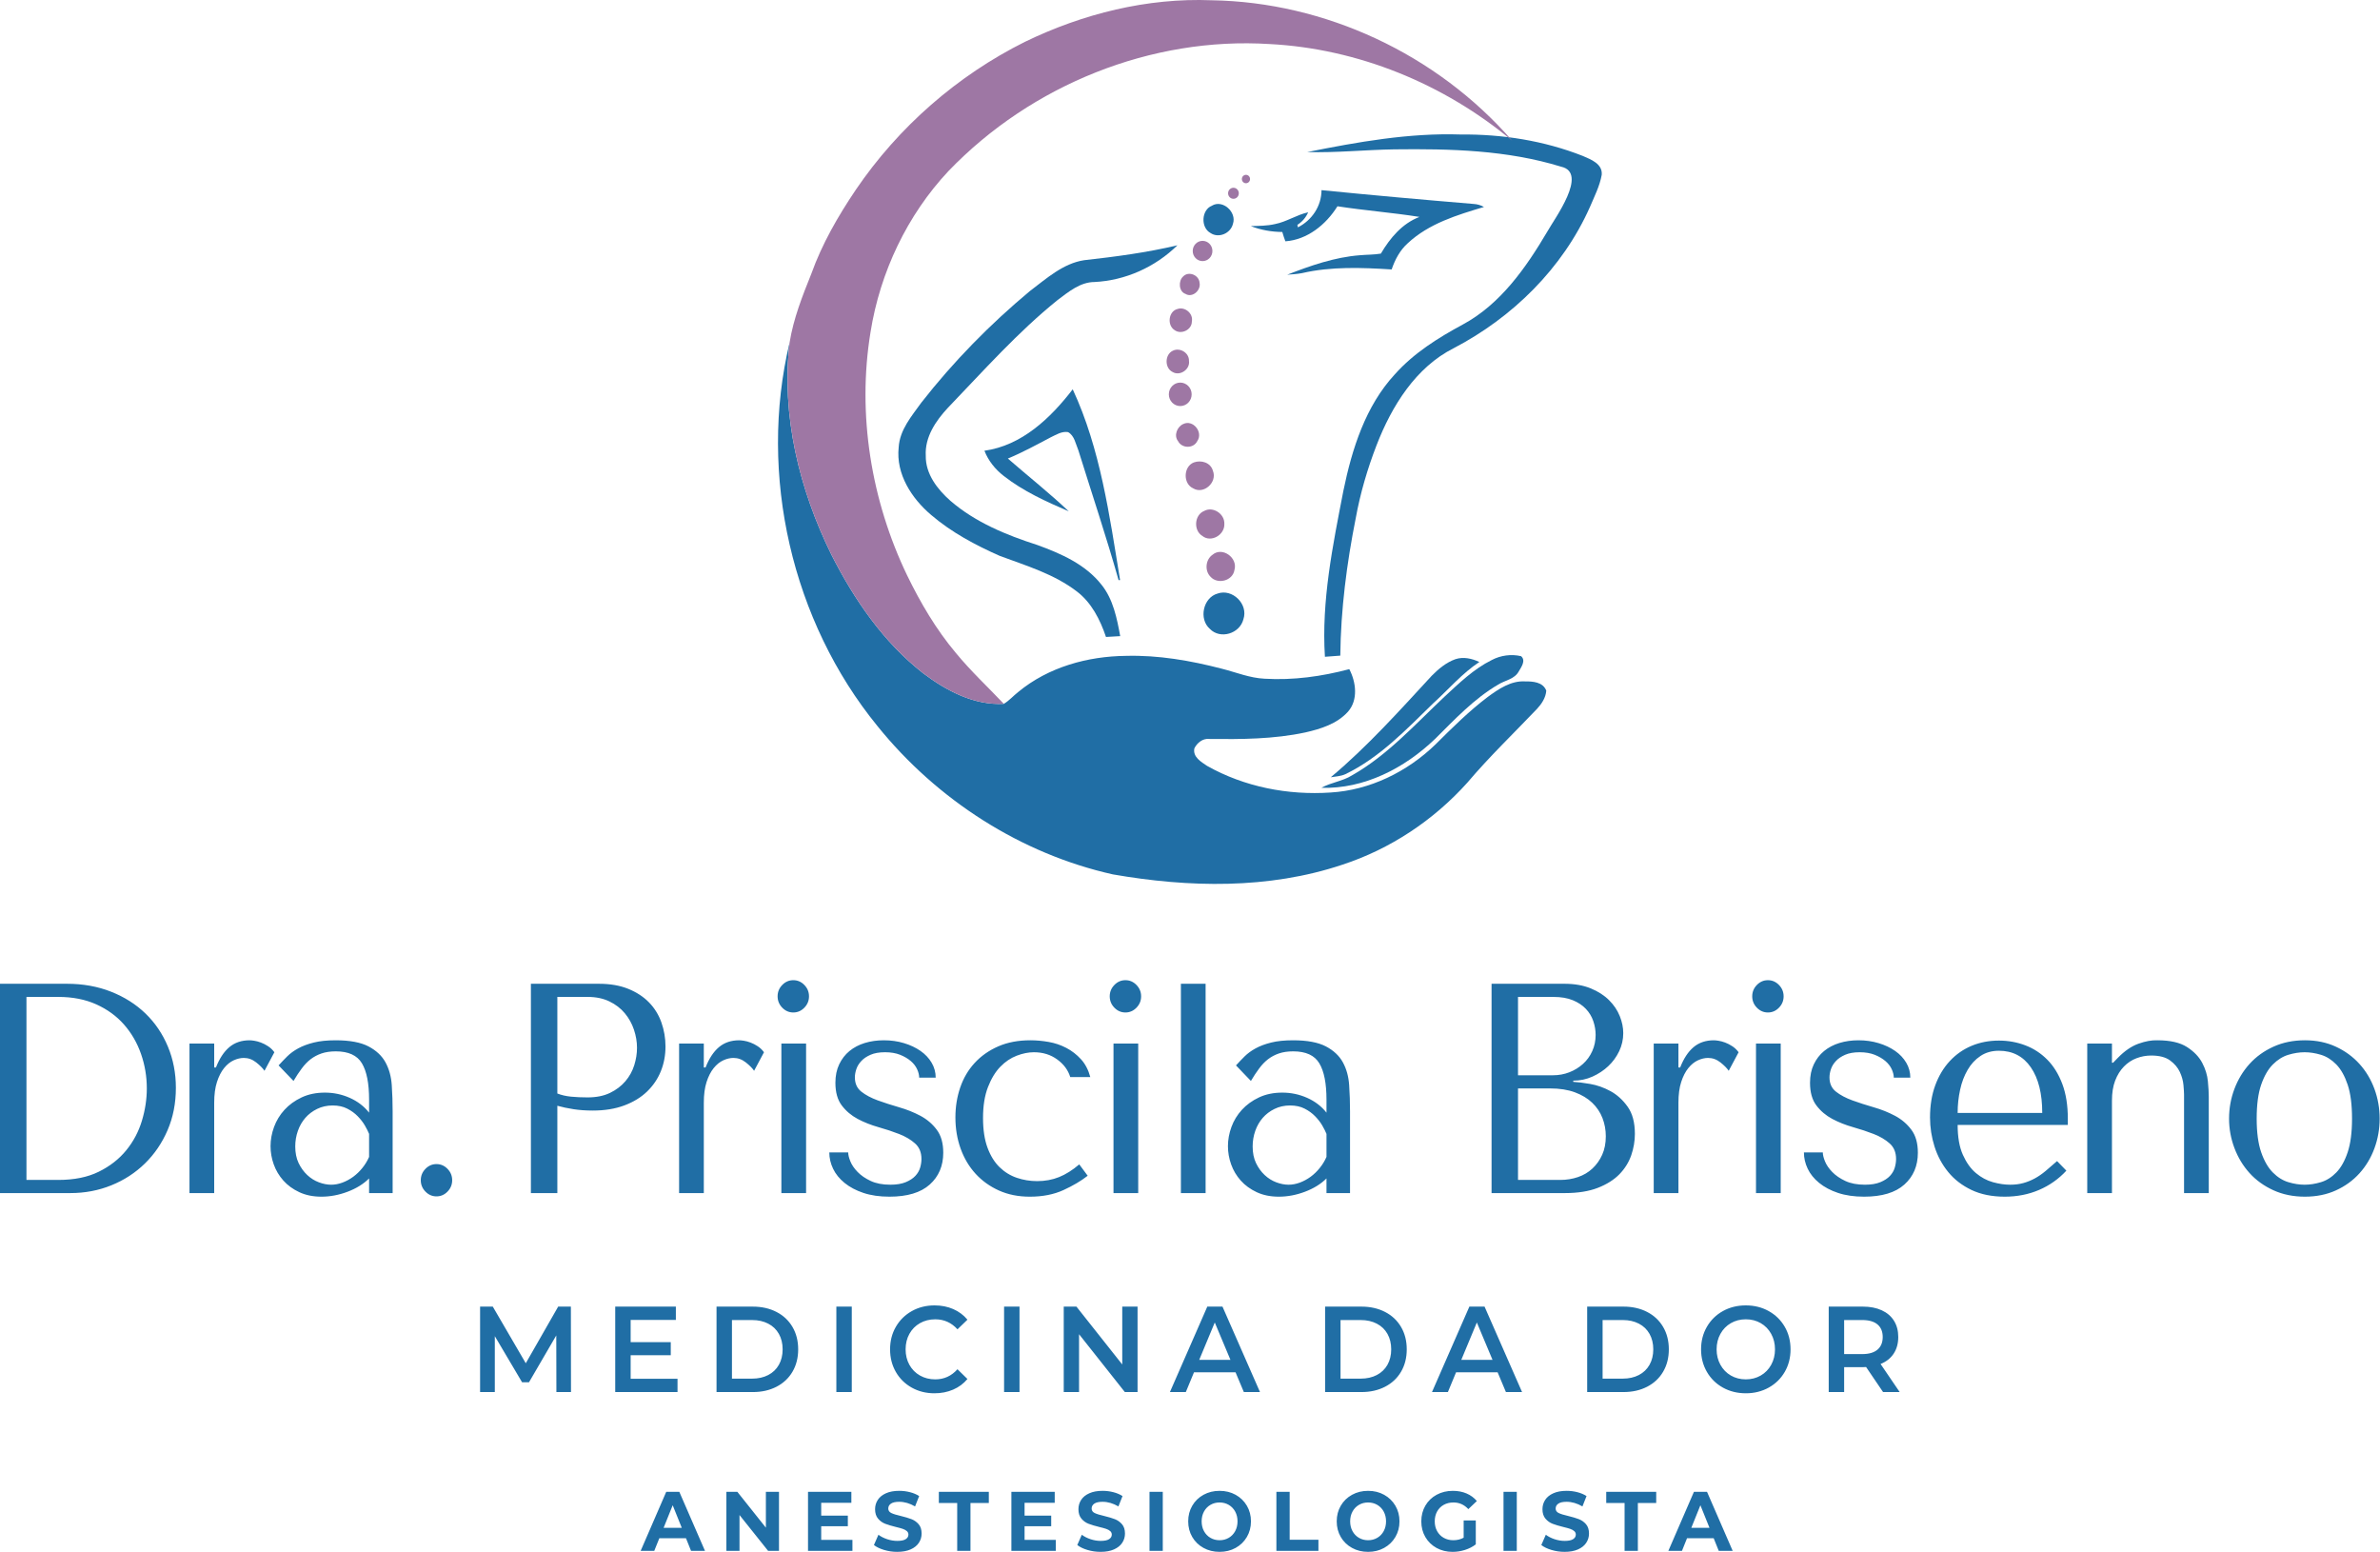
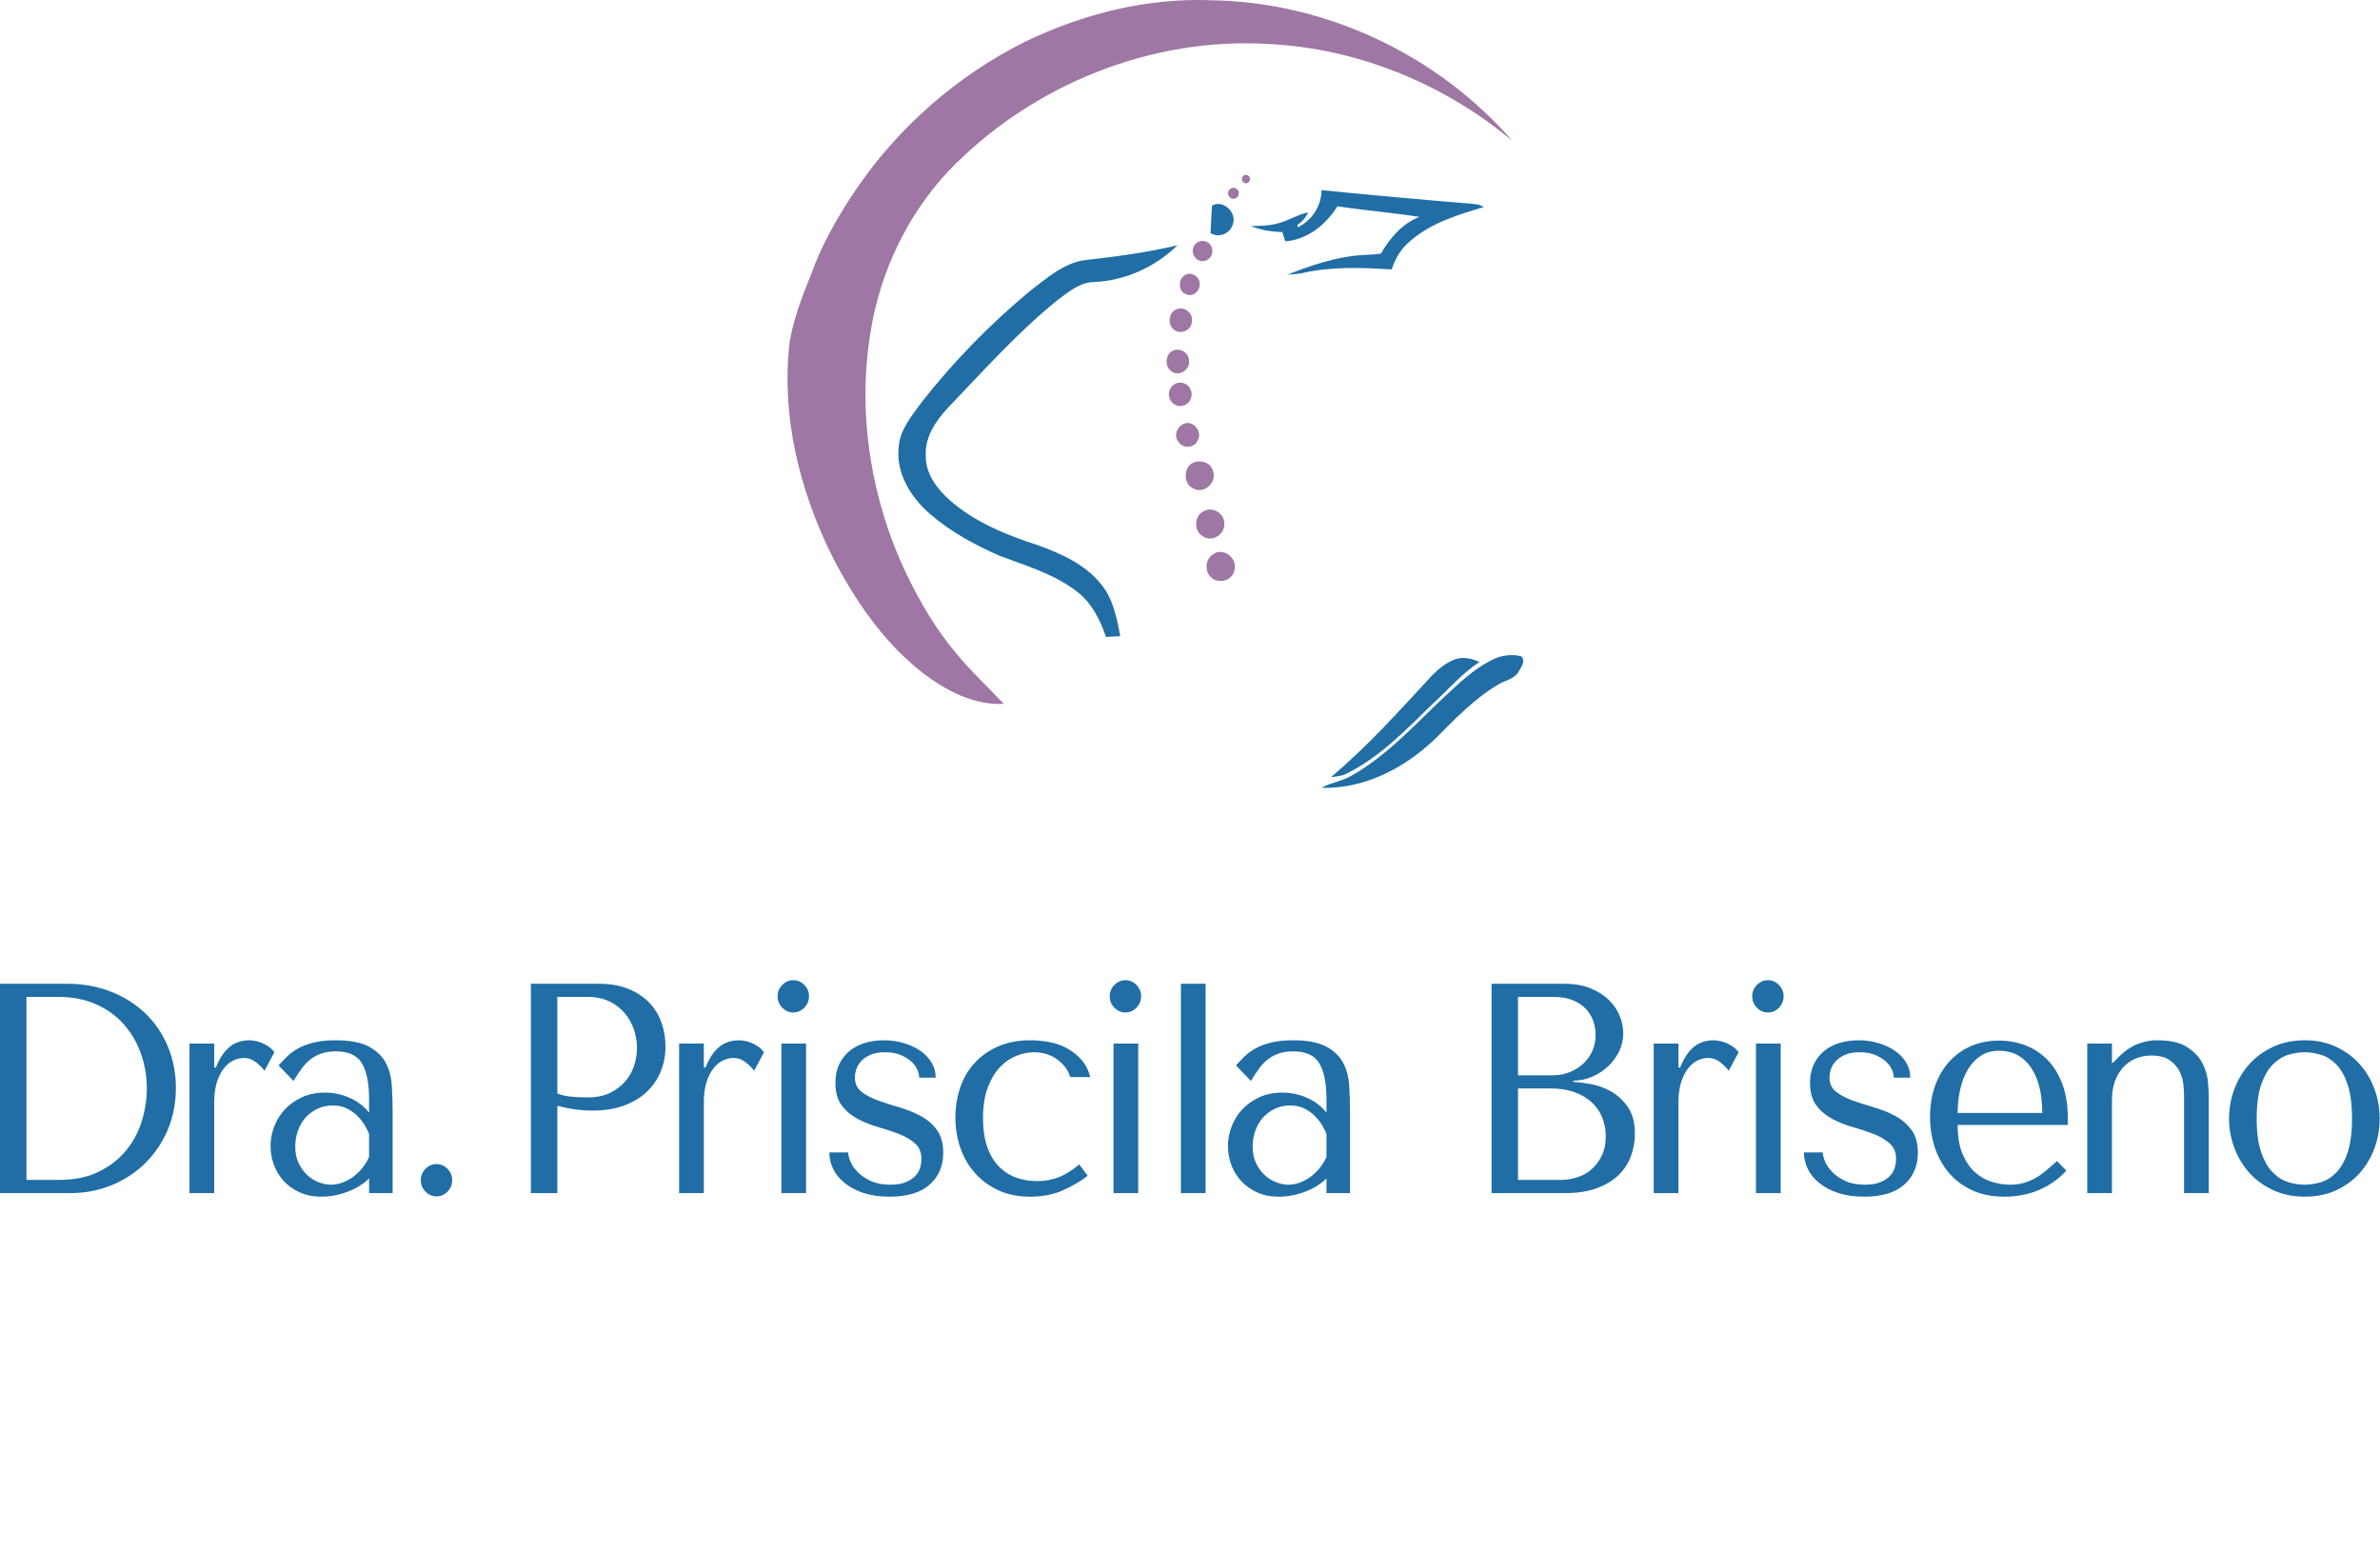
<svg xmlns="http://www.w3.org/2000/svg" width="100%" height="100%" viewBox="0 0 2788 1818" xml:space="preserve" style="fill-rule:evenodd;clip-rule:evenodd;stroke-linejoin:round;stroke-miterlimit:2;">
  <g>
-     <path d="M1027.8,850.304c-99.889,-122.392 -139.876,-293.944 -102.819,-449.329c-10.095,85.715 11.424,172.644 49.042,248.892c26.725,52.692 61.119,102.7 107.583,138.832c27.198,20.513 59.668,37.591 94.297,35.672c6.274,-3.684 11.128,-9.404 16.837,-13.848c35.372,-29.284 81.452,-41.885 126.261,-42.342c37.947,-1.034 75.62,5.54 112.293,15.04c16.601,4.196 32.794,10.924 50.075,11.719c33.388,2.007 66.95,-2.621 99.243,-11.202c7.957,15.217 10.592,36.16 -1.603,49.887c-12.874,14.247 -31.875,20.118 -49.78,24.197c-37.116,7.976 -75.206,8.098 -112.972,7.674c-7.278,-0.823 -14,4.625 -17.138,11.017c-2.1,10.072 7.991,15.856 14.89,20.514c43.83,24.715 94.975,34.548 144.67,31.2c45.845,-2.739 89.528,-24.046 122.795,-56.221c19.595,-19.48 39.304,-39.049 61.295,-55.699c12.844,-9.409 27.258,-19.209 43.745,-18.233c9.029,-0.064 21.013,0.638 24.833,10.866c-0.623,8.307 -5.419,15.494 -10.863,21.337c-27.26,28.612 -55.822,55.976 -81.422,86.202c-39.719,44.346 -90.624,78.011 -146.534,96.274c-86.571,28.978 -179.978,26.818 -268.827,11.383c-107.464,-24.043 -205.789,-86.9 -275.901,-173.832" style="fill:#206ea5;fill-rule:nonzero;" />
-     <path d="M1531.4,178.095c59.207,-11.812 119.067,-22.575 179.642,-20.563c48.617,-0.476 97.582,7.186 143.065,25.098c9.375,4.086 23.379,9.194 22.198,22.127c-2.359,13.25 -8.6,25.353 -13.786,37.615c-32.133,72.32 -91.151,129.699 -159.582,165.428c-44.457,22.352 -72.649,67.788 -90.409,113.703c-10.678,27.619 -19.064,56.198 -24.371,85.412c-10.557,52.973 -17.511,106.838 -18.102,160.992c-6.023,0.479 -12.013,0.99 -18.008,1.34c-4.188,-65.647 9.221,-130.497 21.641,-194.483c10.057,-49.016 25.955,-99.238 60.232,-136.311c22.323,-25.032 50.824,-42.818 79.82,-58.464c43.871,-23.693 73.771,-66.286 98.888,-108.85c8.172,-14.738 48.426,-68.714 16.145,-75.897c-63.274,-19.511 -129.966,-21.104 -195.505,-20.308c-33.965,0.51 -67.9,4.153 -101.868,3.161" style="fill:#206ea5;fill-rule:nonzero;" />
    <path d="M1548.07,222.703c59.425,5.938 118.912,11.239 178.399,16.188c4.192,0.254 8.164,1.437 11.892,3.543c-31.513,9.387 -64.517,19.348 -89.355,42.532c-9.035,8.108 -14.869,19.092 -18.782,30.619c-35.024,-2.17 -70.697,-3.639 -105.159,4.344c-5.681,1.086 -11.457,1.374 -17.167,1.821c27.413,-10.667 55.605,-20.533 85.035,-22.8c8.198,-0.764 16.489,-0.509 24.653,-1.915c10.837,-18.358 25.057,-35.282 45.207,-42.978c-31.915,-5.078 -64.146,-7.503 -96.061,-12.453c-13.446,21.618 -35.455,39.242 -61.008,41.032c-1.365,-3.609 -2.546,-7.248 -3.602,-10.922c-12.634,-0.129 -25.117,-2.265 -36.916,-6.898c9.5,-0.288 19.096,-0.191 28.441,-2.391c13.565,-2.651 25.272,-10.825 38.777,-13.764c-2.73,6.227 -7.079,11.176 -12.638,14.72c0.155,0.734 0.467,2.171 0.621,2.905c16.27,-8.238 27.542,-24.619 27.663,-43.583" style="fill:#206ea5;fill-rule:nonzero;" />
-     <path d="M1419.76,240.869c12.479,-7.504 29.244,7.567 24.556,21.331c-2.732,11.272 -16.794,17.145 -26.266,10.729c-11.765,-6.385 -10.803,-27.11 1.71,-32.06" style="fill:#206ea5;fill-rule:nonzero;" />
+     <path d="M1419.76,240.869c12.479,-7.504 29.244,7.567 24.556,21.331c-2.732,11.272 -16.794,17.145 -26.266,10.729" style="fill:#206ea5;fill-rule:nonzero;" />
    <path d="M1269.95,304.764c36.666,-4.09 73.336,-8.91 109.319,-17.47c-26.143,25.674 -61.07,41.225 -97.179,43.012c-16.735,0.066 -30.365,11.496 -43.218,21.138c-46.756,37.677 -86.932,82.987 -128.595,126.315c-14.004,15.069 -27.044,34.132 -25.804,55.972c-0.401,21.489 13.786,39.498 28.845,52.814c29.339,25.32 65.602,40.136 101.774,51.758c27.756,10.091 56.597,22.67 75.506,46.905c13.442,16.923 17.79,38.924 21.64,59.867c-5.588,0.288 -11.147,0.638 -16.672,0.96c-6.832,-20.308 -17.078,-40.424 -34.244,-53.386c-26.797,-20.467 -59.304,-30.082 -90.256,-41.605c-28.471,-12.615 -56.412,-27.46 -80.351,-47.96c-22.601,-19.16 -41.446,-47.768 -37.969,-79.185c1.211,-20.596 15.273,-36.592 26.574,-52.397c37.6,-48.09 80.508,-91.801 127.14,-130.626c19.373,-14.624 38.934,-32.378 63.49,-36.112" style="fill:#206ea5;fill-rule:nonzero;" />
-     <path d="M1153.19,527.921c43.495,-6.005 77.308,-37.931 103.417,-71.968c32.507,69.924 43.033,147.737 55.483,223.441c-0.436,0 -1.303,0.066 -1.739,0.096c-14.439,-51.086 -31.328,-101.408 -47.099,-152.015c-3.168,-7.412 -4.597,-17.306 -12.107,-21.364c-7.389,-1.243 -14.129,3.193 -20.555,6.227c-16.454,8.685 -32.816,17.625 -49.953,24.745c23.751,20.661 48.462,40.202 71.375,61.849c-26.545,-11.494 -53.371,-23.53 -76.406,-41.638c-9.81,-7.629 -17.82,-17.591 -22.416,-29.373" style="fill:#206ea5;fill-rule:nonzero;" />
-     <path d="M1426.4,695.17c17.137,-6.035 36.138,12.228 30.177,30.077c-4.222,16.986 -27.165,23.918 -39.304,11.335c-13.383,-11.653 -7.824,-36.784 9.127,-41.412" style="fill:#206ea5;fill-rule:nonzero;" />
    <path d="M1747.51,773.052c10.449,-5.511 22.85,-7.183 34.333,-4.503c5.949,5.112 0.206,12.845 -2.812,17.986c-5.062,9.103 -16.042,10.228 -24.092,15.313c-28.117,16.467 -50.757,40.693 -73.875,63.614c-35.812,34.426 -83.256,58.778 -133.125,57.254c11.336,-6.392 24.711,-7.577 35.84,-14.578c41.349,-23.409 73.727,-59.54 108.177,-91.986c17.227,-15.949 34.452,-32.658 55.554,-43.1" style="fill:#206ea5;fill-rule:nonzero;" />
    <path d="M1704.98,772.048c9.382,-3.104 19.27,-0.731 28,3.289c-20.275,13.362 -36.168,32.17 -54.102,48.426c-31.639,30.804 -62.865,63.708 -102.849,82.975c-5.388,2.496 -11.397,2.676 -17.107,3.621c42.826,-35.887 80.326,-77.801 118.268,-118.893c7.991,-8.094 17.045,-15.612 27.79,-19.418" style="fill:#206ea5;fill-rule:nonzero;" />
    <path d="M0,1397.4l0,-245.16l78.326,-0c18.842,-0 36.097,3.096 51.761,9.282c15.668,6.186 29.119,14.709 40.357,25.567c11.236,10.855 19.979,23.755 26.22,38.7c6.242,14.94 9.365,31.052 9.365,48.33c-0,17.977 -3.237,34.498 -9.707,49.557c-6.47,15.06 -15.326,28.078 -26.56,39.051c-11.24,10.972 -24.349,19.496 -39.331,25.567c-14.99,6.072 -30.99,9.106 -48.02,9.106l-82.411,-0Zm30.99,-15.41l37.345,-0c18.619,-0 34.395,-3.211 47.394,-9.631c13.052,-6.421 23.723,-14.77 32.126,-25.042c8.398,-10.273 14.469,-21.773 18.33,-34.495c3.861,-12.727 5.792,-25.395 5.792,-38.003c-0,-14.006 -2.275,-27.493 -6.814,-40.449c-4.541,-12.958 -11.125,-24.401 -19.865,-34.322c-8.685,-9.924 -19.522,-17.804 -32.406,-23.64c-12.941,-5.839 -27.757,-8.759 -44.557,-8.759l-37.345,-0l-0,214.341Zm190.984,-159.703l-0,175.113l28.948,-0l-0,-105.768c-0,-9.575 1.074,-17.688 3.233,-24.342c2.155,-6.654 4.939,-12.084 8.341,-16.285c3.408,-4.204 7.15,-7.238 11.24,-9.105c4.086,-1.867 8.061,-2.802 11.918,-2.802c5.222,-0 10.047,1.75 14.475,5.252c4.422,3.503 7.663,6.77 9.704,9.808l11.578,-21.714c-2.045,-2.802 -4.484,-5.138 -7.322,-7.006c-2.835,-1.868 -5.674,-3.326 -8.512,-4.377c-2.841,-1.052 -5.448,-1.754 -7.832,-2.1c-2.388,-0.352 -4.145,-0.529 -5.278,-0.529c-9.537,0 -17.484,2.688 -23.839,8.058c-6.361,5.371 -11.58,13.306 -15.666,23.814l-2.04,-0l-0,-28.017l-28.948,-0Zm171.174,-3.855c16.569,0 29.403,2.396 38.538,7.18c9.08,4.787 15.719,11.031 19.923,18.738c4.197,7.704 6.641,16.577 7.319,26.616c0.683,10.043 1.019,20.315 1.019,30.823l-0,95.611l-27.579,-0l0,-17.163c-6.584,6.539 -14.989,11.733 -25.201,15.586c-10.216,3.854 -20.434,5.78 -30.65,5.78c-9.763,-0 -18.388,-1.753 -25.884,-5.255c-7.49,-3.503 -13.735,-8.054 -18.724,-13.656c-4.999,-5.607 -8.745,-11.908 -11.244,-18.913c-2.494,-7.005 -3.742,-14.125 -3.742,-21.364c0,-7.473 1.362,-14.945 4.086,-22.415c2.724,-7.474 6.81,-14.183 12.258,-20.138c5.448,-5.953 12.147,-10.799 20.094,-14.535c7.946,-3.734 17.026,-5.603 27.246,-5.603c10.212,0 19.919,2.042 29.11,6.128c9.198,4.086 16.747,9.866 22.651,17.336l0,-15.059c0,-19.145 -2.782,-33.388 -8.401,-42.727c-5.565,-9.341 -15.778,-14.01 -30.593,-14.01c-6.356,0 -11.918,0.815 -16.742,2.451c-4.769,1.635 -9.025,3.912 -12.83,6.832c-3.743,2.915 -7.204,6.536 -10.387,10.855c-3.233,4.318 -6.415,9.164 -9.588,14.534l-17.481,-18.211c3.175,-3.503 6.522,-7.005 10.043,-10.508c3.517,-3.502 7.832,-6.655 12.944,-9.456c5.104,-2.802 11.236,-5.079 18.274,-6.828c7.039,-1.754 15.551,-2.629 25.541,-2.629Zm39.22,109.622c-1.136,-2.801 -2.782,-6.072 -4.938,-9.806c-2.155,-3.736 -4.998,-7.353 -8.4,-10.856c-3.408,-3.503 -7.494,-6.482 -12.318,-8.932c-4.768,-2.451 -10.445,-3.676 -17.084,-3.676c-6.581,-0 -12.657,1.344 -18.105,4.026c-5.506,2.688 -10.105,6.186 -13.852,10.509c-3.743,4.318 -6.696,9.397 -8.736,15.232c-2.046,5.84 -3.068,11.907 -3.068,18.211c0,7.475 1.307,13.952 3.917,19.44c2.613,5.486 6.019,10.157 10.101,14.008c4.09,3.853 8.685,6.713 13.683,8.58c4.991,1.869 9.815,2.803 14.358,2.803c4.315,-0 8.739,-0.817 13.169,-2.451c4.426,-1.635 8.622,-3.913 12.652,-6.828c3.976,-2.921 7.552,-6.363 10.73,-10.335c3.237,-3.968 5.847,-8.286 7.891,-12.955l0,-26.97Zm60.554,54.286c-0,-5.138 1.816,-9.574 5.448,-13.309c3.631,-3.735 7.946,-5.602 12.944,-5.602c4.993,-0 9.308,1.867 12.94,5.602c3.633,3.735 5.448,8.171 5.448,13.309c-0,5.138 -1.815,9.57 -5.448,13.31c-3.632,3.736 -7.947,5.603 -12.94,5.603c-4.998,-0 -9.313,-1.867 -12.944,-5.603c-3.632,-3.74 -5.448,-8.172 -5.448,-13.31Zm159.973,-87.206c5.906,1.636 12.261,2.975 19.071,4.028c6.814,1.052 14.302,1.575 22.478,1.575c13.845,0 26.105,-1.986 36.78,-5.953c10.671,-3.971 19.581,-9.397 26.73,-16.285c7.153,-6.891 12.542,-14.826 16.174,-23.818c3.635,-8.987 5.451,-18.62 5.451,-28.892c0,-9.807 -1.591,-19.204 -4.768,-28.195c-3.178,-8.987 -8.002,-16.809 -14.472,-23.464c-6.471,-6.655 -14.588,-11.966 -24.349,-15.937c-9.763,-3.968 -21.227,-5.953 -34.396,-5.953l-79.684,-0l0,245.16l30.985,-0l-0,-102.266Zm-0,-127.485l35.761,-0c9.53,-0 17.931,1.753 25.198,5.256c7.268,3.503 13.28,8.113 18.046,13.833c4.772,5.722 8.345,12.14 10.729,19.263c2.384,7.12 3.577,14.185 3.577,21.187c-0,6.773 -1.078,13.601 -3.237,20.488c-2.155,6.891 -5.617,13.137 -10.387,18.739c-4.764,5.603 -10.784,10.158 -18.048,13.661c-7.264,3.498 -16.004,5.251 -26.22,5.251c-7.039,-0 -13.509,-0.292 -19.412,-0.874c-5.905,-0.587 -11.238,-1.812 -16.007,-3.681l-0,-113.123Zm142.626,54.638l-0,175.113l28.948,-0l-0,-105.768c-0,-9.575 1.078,-17.688 3.233,-24.342c2.159,-6.654 4.939,-12.084 8.345,-16.285c3.407,-4.204 7.15,-7.238 11.239,-9.105c4.086,-1.867 8.062,-2.802 11.918,-2.802c5.223,-0 10.043,1.75 14.472,5.252c4.426,3.503 7.663,6.77 9.707,9.808l11.575,-21.714c-2.041,-2.802 -4.48,-5.138 -7.319,-7.006c-2.834,-1.868 -5.673,-3.326 -8.515,-4.377c-2.839,-1.052 -5.448,-1.754 -7.828,-2.1c-2.388,-0.352 -4.145,-0.529 -5.282,-0.529c-9.534,0 -17.48,2.688 -23.836,8.058c-6.36,5.371 -11.579,13.306 -15.665,23.814l-2.044,-0l-0,-28.017l-28.948,-0Zm119.807,-0l0,175.113l28.948,-0l0,-175.113l-28.948,-0Zm-4.422,-55.335c0,5.134 1.817,9.57 5.448,13.306c3.633,3.738 7.944,5.605 12.942,5.605c4.989,0 9.304,-1.867 12.936,-5.605c3.635,-3.736 5.452,-8.172 5.452,-13.306c-0,-5.138 -1.817,-9.574 -5.452,-13.31c-3.632,-3.736 -7.947,-5.603 -12.936,-5.603c-4.998,0 -9.309,1.867 -12.942,5.603c-3.631,3.736 -5.448,8.172 -5.448,13.31Zm185.194,95.259c0,-6.305 -1.587,-12.139 -4.765,-17.51c-3.181,-5.37 -7.496,-9.98 -13.055,-13.834c-5.563,-3.853 -11.977,-6.886 -19.356,-9.105c-7.377,-2.218 -15.209,-3.33 -23.61,-3.33c-7.888,0 -15.324,1.052 -22.249,3.153c-6.866,2.104 -12.881,5.256 -17.993,9.455c-5.105,4.205 -9.08,9.398 -12.033,15.588c-2.949,6.186 -4.426,13.364 -4.426,21.536c0,11.21 2.499,20.084 7.49,26.62c4.937,6.536 11.183,11.789 18.62,15.76c7.489,3.968 15.609,7.179 24.29,9.629c8.741,2.452 16.802,5.138 24.294,8.058c7.434,2.916 13.675,6.596 18.614,11.032c4.997,4.436 7.492,10.505 7.492,18.211c-0,3.267 -0.513,6.655 -1.531,10.158c-1.023,3.498 -2.894,6.711 -5.618,9.63c-2.724,2.919 -6.474,5.37 -11.239,7.355c-4.768,1.982 -10.785,2.976 -18.048,2.976c-9.084,-0 -16.747,-1.459 -22.987,-4.378c-6.247,-2.919 -11.351,-6.422 -15.326,-10.508c-3.971,-4.086 -6.81,-8.228 -8.512,-12.431c-1.704,-4.204 -2.553,-7.707 -2.553,-10.508l-22.138,0c-0,6.537 1.476,12.9 4.428,19.089c2.95,6.186 7.438,11.73 13.451,16.635c6.015,4.901 13.394,8.814 22.138,11.733c8.739,2.917 18.897,4.378 30.476,4.378c20.887,-0 36.61,-4.728 47.166,-14.184c10.557,-9.457 15.834,-21.892 15.834,-37.3c0,-11.206 -2.553,-20.197 -7.662,-26.967c-5.049,-6.773 -11.464,-12.201 -19.127,-16.287c-7.717,-4.086 -16.007,-7.412 -24.972,-9.981c-8.91,-2.569 -17.256,-5.252 -24.973,-8.053c-7.663,-2.802 -14.078,-6.19 -19.13,-10.158c-5.104,-3.968 -7.663,-9.575 -7.663,-16.812c0,-3.034 0.573,-6.245 1.706,-9.63c1.133,-3.385 3.066,-6.537 5.79,-9.456c2.666,-2.919 6.297,-5.371 10.841,-7.357c4.539,-1.982 10.158,-2.974 16.968,-2.974c6.754,0 12.659,0.992 17.653,2.974c4.935,1.986 9.138,4.438 12.546,7.357c3.398,2.919 5.842,6.126 7.43,9.629c1.59,3.502 2.388,6.773 2.388,9.807l19.351,0Zm118.789,121.177c-8.172,0 -16.062,-1.28 -23.67,-3.849c-7.603,-2.569 -14.357,-6.713 -20.263,-12.435c-5.899,-5.721 -10.611,-13.31 -14.129,-22.765c-3.521,-9.457 -5.278,-21.072 -5.278,-34.847c0,-14.243 1.926,-26.324 5.787,-36.248c3.861,-9.922 8.681,-17.861 14.476,-23.814c5.788,-5.955 12.202,-10.276 19.241,-12.96c7.036,-2.686 13.735,-4.026 20.09,-4.026c10.442,0 19.521,2.801 27.242,8.404c7.719,5.603 12.827,12.491 15.326,20.661l23.496,0c-2.27,-8.403 -5.901,-15.35 -10.896,-20.834c-4.997,-5.489 -10.729,-9.925 -17.199,-13.31c-6.47,-3.384 -13.395,-5.722 -20.773,-7.006c-7.378,-1.283 -14.472,-1.927 -21.282,-1.927c-14.306,0 -26.907,2.396 -37.803,7.18c-10.895,4.787 -20.09,11.268 -27.582,19.44c-7.492,8.172 -13.11,17.742 -16.857,28.719c-3.746,10.974 -5.621,22.648 -5.621,35.019c0,13.077 2.046,25.277 6.132,36.601c4.084,11.323 9.932,21.13 17.539,29.42c7.602,8.285 16.742,14.826 27.416,19.61c10.667,4.787 22.699,7.182 36.094,7.182c14.984,-0 28.095,-2.569 39.329,-7.706c11.244,-5.138 20.722,-10.741 28.437,-16.812l-9.87,-13.306c-7.947,6.769 -15.839,11.733 -23.671,14.881c-7.832,3.153 -16.402,4.728 -25.711,4.728Zm89.499,-161.101l0,175.113l28.948,-0l-0,-175.113l-28.948,-0Zm-4.422,-55.335c0,5.134 1.815,9.57 5.448,13.306c3.632,3.738 7.943,5.605 12.94,5.605c4.99,0 9.305,-1.867 12.936,-5.605c3.636,-3.736 5.452,-8.172 5.452,-13.306c0,-5.138 -1.816,-9.574 -5.452,-13.31c-3.631,-3.736 -7.946,-5.603 -12.936,-5.603c-4.997,0 -9.308,1.867 -12.94,5.603c-3.633,3.736 -5.448,8.172 -5.448,13.31Zm112.315,-14.712l-28.944,-0l0,245.16l28.944,-0l0,-245.16Zm102.391,66.192c16.569,0 29.398,2.396 38.536,7.18c9.081,4.787 15.72,11.031 19.921,18.738c4.2,7.704 6.639,16.577 7.323,26.616c0.682,10.043 1.018,20.315 1.018,30.823l0,95.611l-27.582,-0l0,-17.163c-6.585,6.539 -14.986,11.733 -25.198,15.586c-10.22,3.854 -20.433,5.78 -30.65,5.78c-9.763,-0 -18.392,-1.753 -25.884,-5.255c-7.489,-3.503 -13.734,-8.054 -18.728,-13.656c-4.994,-5.607 -8.741,-11.908 -11.239,-18.913c-2.499,-7.005 -3.742,-14.125 -3.742,-21.364c-0,-7.473 1.358,-14.945 4.082,-22.415c2.724,-7.474 6.813,-14.183 12.26,-20.138c5.448,-5.953 12.143,-10.799 20.094,-14.535c7.946,-3.734 17.027,-5.603 27.243,-5.603c10.216,0 19.923,2.042 29.115,6.128c9.194,4.086 16.745,9.866 22.647,17.336l0,-15.059c0,-19.145 -2.78,-33.388 -8.401,-42.727c-5.563,-9.341 -15.775,-14.01 -30.59,-14.01c-6.357,0 -11.918,0.815 -16.742,2.451c-4.77,1.635 -9.029,3.912 -12.829,6.832c-3.748,2.915 -7.21,6.536 -10.387,10.855c-3.233,4.318 -6.416,9.164 -9.59,14.534l-17.483,-18.211c3.177,-3.503 6.525,-7.005 10.047,-10.508c3.517,-3.502 7.828,-6.655 12.94,-9.456c5.108,-2.802 11.238,-5.079 18.273,-6.828c7.039,-1.754 15.554,-2.629 25.546,-2.629Zm39.216,109.622c-1.137,-2.801 -2.78,-6.072 -4.935,-9.806c-2.159,-3.736 -4.997,-7.353 -8.405,-10.856c-3.406,-3.503 -7.488,-6.482 -12.316,-8.932c-4.765,-2.451 -10.442,-3.676 -17.081,-3.676c-6.585,-0 -12.66,1.344 -18.108,4.026c-5.504,2.688 -10.103,6.186 -13.849,10.509c-3.742,4.318 -6.699,9.397 -8.74,15.232c-2.041,5.84 -3.063,11.907 -3.063,18.211c-0,7.475 1.306,13.952 3.916,19.44c2.612,5.486 6.016,10.157 10.102,14.008c4.086,3.853 8.685,6.713 13.678,8.58c4.994,1.869 9.818,2.803 14.362,2.803c4.314,-0 8.736,-0.817 13.166,-2.451c4.425,-1.635 8.626,-3.913 12.656,-6.828c3.971,-2.921 7.552,-6.363 10.725,-10.335c3.237,-3.968 5.848,-8.286 7.892,-12.955l0,-26.97Zm193.372,69.346l85.814,-0c15.266,-0 28.151,-2.046 38.653,-6.132c10.5,-4.086 18.897,-9.397 25.312,-15.933c6.359,-6.537 10.958,-13.952 13.848,-22.239c2.842,-8.289 4.26,-16.638 4.26,-25.042c0,-13.309 -2.838,-23.933 -8.515,-31.872c-5.674,-7.934 -12.373,-14.006 -20.09,-18.211c-7.722,-4.2 -15.664,-7.005 -23.836,-8.404c-8.176,-1.403 -14.761,-2.218 -19.754,-2.451l-0,-1.402c7.946,-0 15.439,-1.576 22.478,-4.728c7.035,-3.153 13.224,-7.238 18.557,-12.258c5.337,-5.02 9.594,-10.855 12.767,-17.509c3.182,-6.655 4.773,-13.72 4.773,-21.19c0,-6.537 -1.366,-13.192 -4.09,-19.965c-2.723,-6.77 -6.865,-12.958 -12.486,-18.561c-5.563,-5.603 -12.715,-10.214 -21.456,-13.834c-8.794,-3.617 -19.071,-5.429 -30.93,-5.429l-85.305,-0l0,245.16Zm30.986,-15.41l0,-107.171l37.577,0c11.18,0 20.828,1.517 29.059,4.555c8.171,3.034 14.981,7.12 20.315,12.258c5.337,5.138 9.368,11.091 11.977,17.86c2.614,6.772 3.92,13.892 3.92,21.364c-0,8.171 -1.421,15.408 -4.259,21.713c-2.835,6.305 -6.7,11.675 -11.465,16.111c-4.768,4.436 -10.386,7.765 -16.916,9.98c-6.47,2.219 -13.39,3.33 -20.657,3.33l-49.551,-0Zm0,-122.58l0,-91.761l41.548,-0c8.856,-0 16.403,1.285 22.649,3.854c6.241,2.569 11.349,5.953 15.324,10.157c3.971,4.203 6.866,8.987 8.681,14.358c1.816,5.37 2.724,10.74 2.724,16.111c-0,6.772 -1.302,13.077 -3.915,18.911c-2.61,5.84 -6.243,10.86 -10.896,15.06c-4.655,4.204 -9.993,7.474 -16.008,9.806c-6.013,2.338 -12.427,3.504 -19.241,3.504l-40.866,0Zm158.977,-37.123l-0,175.113l28.948,-0l-0,-105.768c-0,-9.575 1.074,-17.688 3.233,-24.342c2.155,-6.654 4.938,-12.084 8.341,-16.285c3.406,-4.204 7.15,-7.238 11.239,-9.105c4.086,-1.867 8.06,-2.802 11.918,-2.802c5.223,-0 10.047,1.75 14.476,5.252c4.421,3.503 7.658,6.77 9.703,9.808l11.579,-21.714c-2.045,-2.802 -4.484,-5.138 -7.323,-7.006c-2.834,-1.868 -5.673,-3.326 -8.511,-4.377c-2.843,-1.052 -5.448,-1.754 -7.833,-2.1c-2.388,-0.352 -4.144,-0.529 -5.278,-0.529c-9.537,0 -17.483,2.688 -23.84,8.058c-6.359,5.371 -11.578,13.306 -15.664,23.814l-2.04,-0l-0,-28.017l-28.948,-0Zm119.807,-0l-0,175.113l28.948,-0l-0,-175.113l-28.948,-0Zm-4.426,-55.335c0,5.134 1.817,9.57 5.448,13.306c3.633,3.738 7.947,5.605 12.941,5.605c4.994,0 9.305,-1.867 12.937,-5.605c3.635,-3.736 5.452,-8.172 5.452,-13.306c-0,-5.138 -1.817,-9.574 -5.452,-13.31c-3.632,-3.736 -7.943,-5.603 -12.937,-5.603c-4.994,0 -9.308,1.867 -12.941,5.603c-3.631,3.736 -5.448,8.172 -5.448,13.31Zm185.194,95.259c0,-6.305 -1.587,-12.139 -4.765,-17.51c-3.181,-5.37 -7.493,-9.98 -13.055,-13.834c-5.563,-3.853 -11.974,-6.886 -19.356,-9.105c-7.377,-2.218 -15.209,-3.33 -23.61,-3.33c-7.888,0 -15.325,1.052 -22.249,3.153c-6.866,2.104 -12.881,5.256 -17.993,9.455c-5.106,4.205 -9.08,9.398 -12.033,15.588c-2.949,6.186 -4.426,13.364 -4.426,21.536c0,11.21 2.499,20.084 7.49,26.62c4.937,6.536 11.183,11.789 18.62,15.76c7.489,3.968 15.609,7.179 24.29,9.629c8.743,2.452 16.802,5.138 24.294,8.058c7.434,2.916 13.675,6.596 18.613,11.032c4.998,4.436 7.497,10.505 7.497,18.211c-0,3.267 -0.513,6.655 -1.536,10.158c-1.022,3.498 -2.893,6.711 -5.617,9.63c-2.724,2.919 -6.471,5.37 -11.239,7.355c-4.769,1.982 -10.786,2.976 -18.049,2.976c-9.083,-0 -16.746,-1.459 -22.987,-4.378c-6.242,-2.919 -11.35,-6.422 -15.325,-10.508c-3.971,-4.086 -6.81,-8.228 -8.512,-12.431c-1.704,-4.204 -2.553,-7.707 -2.553,-10.508l-22.138,0c-0,6.537 1.475,12.9 4.428,19.089c2.949,6.186 7.438,11.73 13.453,16.635c6.013,4.901 13.392,8.814 22.136,11.733c8.739,2.917 18.897,4.378 30.475,4.378c20.888,-0 36.611,-4.728 47.167,-14.184c10.56,-9.457 15.834,-21.892 15.834,-37.3c0,-11.206 -2.55,-20.197 -7.662,-26.967c-5.049,-6.773 -11.464,-12.201 -19.127,-16.287c-7.717,-4.086 -16.004,-7.412 -24.972,-9.981c-8.911,-2.569 -17.252,-5.252 -24.973,-8.053c-7.663,-2.802 -14.078,-6.19 -19.13,-10.158c-5.106,-3.968 -7.663,-9.575 -7.663,-16.812c-0,-3.034 0.572,-6.245 1.706,-9.63c1.136,-3.385 3.066,-6.537 5.79,-9.456c2.665,-2.919 6.297,-5.371 10.841,-7.357c4.539,-1.982 10.158,-2.974 16.966,-2.974c6.756,0 12.661,0.992 17.655,2.974c4.934,1.986 9.138,4.438 12.546,7.357c3.402,2.919 5.842,6.126 7.433,9.629c1.586,3.502 2.385,6.773 2.385,9.807l19.351,0Zm184.514,55.339l0,-7.357c0,-15.642 -2.16,-29.184 -6.471,-40.626c-4.31,-11.442 -10.157,-20.898 -17.535,-28.369c-7.378,-7.47 -15.949,-13.077 -25.711,-16.811c-9.763,-3.736 -20.094,-5.603 -30.993,-5.603c-11.575,-0 -22.245,2.044 -32.012,6.13c-9.762,4.086 -18.274,10.039 -25.537,17.861c-7.264,7.82 -12.941,17.277 -17.031,28.368c-4.085,11.091 -6.13,23.641 -6.13,37.647c-0,11.675 1.764,23.058 5.281,34.149c3.518,11.092 8.852,21.013 16.005,29.768c7.153,8.758 16.232,15.761 27.243,21.016c11.014,5.252 24.009,7.88 38.994,7.88c14.528,-0 27.922,-2.628 40.18,-7.88c12.262,-5.255 22.936,-12.785 32.016,-22.593l-10.9,-11.205c-4.71,4.204 -9.194,8.054 -13.395,11.557c-4.2,3.502 -8.397,6.422 -12.711,8.755c-4.315,2.336 -8.799,4.145 -13.45,5.428c-4.599,1.286 -9.763,1.928 -15.443,1.928c-6.355,-0 -13.051,-0.994 -20.204,-2.976c-7.153,-1.985 -13.735,-5.547 -19.865,-10.681c-6.13,-5.138 -11.183,-12.261 -15.265,-21.367c-4.09,-9.105 -6.131,-20.78 -6.131,-35.019l129.065,-0Zm-129.065,-14.011c0,-9.338 0.967,-18.389 2.894,-27.143c1.871,-8.755 4.828,-16.517 8.799,-23.29c3.915,-6.77 8.906,-12.2 15.037,-16.284c6.075,-4.086 13.283,-6.132 21.625,-6.132c16.007,0 28.494,6.482 37.405,19.44c8.912,12.956 13.338,30.761 13.338,53.409l-99.098,0Zm294.168,93.861l0,-113.475c0,-4.201 -0.339,-9.981 -1.018,-17.336c-0.683,-7.353 -2.898,-14.59 -6.644,-21.714c-3.746,-7.12 -9.704,-13.306 -17.875,-18.562c-8.176,-5.252 -19.754,-7.881 -34.74,-7.881c-6.581,-0.231 -13.958,1.112 -22.134,4.028c-8.172,2.919 -16.233,8.467 -24.18,16.638l-5.448,5.603l-1.362,-0l0,-22.414l-28.948,-0l0,175.113l28.948,-0l0,-108.219c0,-9.105 1.248,-16.931 3.746,-23.467c2.497,-6.537 5.903,-12.025 10.218,-16.461c4.314,-4.438 9.252,-7.703 14.815,-9.804c5.559,-2.104 11.294,-3.152 17.193,-3.152c9.536,-0 16.915,1.923 22.138,5.776c5.222,3.854 9.024,8.349 11.409,13.483c2.384,5.138 3.802,10.276 4.255,15.41c0.454,5.138 0.683,8.873 0.683,11.21l0,115.224l28.944,-0Zm200.179,-87.207c-0,12.14 -2.042,23.755 -6.13,34.846c-4.084,11.091 -9.93,20.84 -17.537,29.244c-7.603,8.409 -16.797,15.062 -27.582,19.965c-10.785,4.901 -22.876,7.355 -36.271,7.355c-13.62,-0 -25.936,-2.509 -36.946,-7.529c-11.011,-5.02 -20.323,-11.734 -27.926,-20.138c-7.607,-8.409 -13.509,-18.156 -17.71,-29.247c-4.196,-11.087 -6.299,-22.589 -6.299,-34.496c-0,-12.143 2.103,-23.758 6.299,-34.845c4.201,-11.093 10.103,-20.84 17.71,-29.248c7.603,-8.405 16.915,-15.118 27.926,-20.138c11.01,-5.019 23.326,-7.53 36.946,-7.53c13.395,0 25.486,2.511 36.271,7.53c10.785,5.02 19.979,11.733 27.582,20.138c7.607,8.408 13.453,18.155 17.537,29.248c4.088,11.087 6.13,22.702 6.13,34.845Zm-32.352,-0c0,-16.343 -1.702,-29.594 -5.108,-39.751c-3.402,-10.158 -7.832,-18.038 -13.28,-23.641c-5.448,-5.603 -11.463,-9.397 -18.048,-11.383c-6.585,-1.982 -12.945,-2.974 -19.072,-2.974c-6.13,0 -12.487,0.992 -19.067,2.974c-6.589,1.986 -12.66,5.78 -18.222,11.383c-5.562,5.603 -10.103,13.483 -13.619,23.641c-3.523,10.157 -5.279,23.408 -5.279,39.751c-0,16.112 1.756,29.243 5.279,39.401c3.516,10.157 8.057,18.038 13.619,23.64c5.562,5.603 11.633,9.398 18.222,11.383c6.58,1.982 12.937,2.976 19.067,2.976c6.127,-0 12.487,-0.994 19.072,-2.976c6.585,-1.985 12.6,-5.78 18.048,-11.383c5.448,-5.602 9.878,-13.483 13.28,-23.64c3.406,-10.158 5.108,-23.289 5.108,-39.401" style="fill:#206ea5;fill-rule:nonzero;" />
-     <path d="M651.776,1630.45l-0.139,-66.337l-31.976,54.899l-8.061,-0l-31.97,-54.04l0,65.478l-17.241,0l0,-100.076l14.878,-0l38.644,66.337l37.951,-66.337l14.875,-0l0.137,100.076l-17.098,0Zm141.892,-15.583l-0,15.583l-72.982,0l0,-100.076l71.037,-0l-0,15.583l-52.965,-0l-0,26.022l46.989,-0l0,15.294l-46.989,0l-0,27.594l54.91,0Zm45.698,-84.493l42.538,-0c10.379,-0 19.599,2.074 27.662,6.22c8.062,4.144 14.318,10.009 18.77,17.583c4.444,7.578 6.669,16.325 6.669,26.236c0,9.914 -2.225,18.657 -6.669,26.234c-4.452,7.578 -10.708,13.439 -18.77,17.585c-8.063,4.144 -17.283,6.218 -27.662,6.218l-42.538,0l-0,-100.076Zm41.703,84.35c7.138,-0 13.413,-1.406 18.839,-4.216c5.418,-2.813 9.589,-6.817 12.509,-12.011c2.919,-5.192 4.377,-11.224 4.377,-18.084c0,-6.862 -1.458,-12.89 -4.377,-18.086c-2.92,-5.193 -7.091,-9.198 -12.509,-12.007c-5.426,-2.812 -11.701,-4.219 -18.839,-4.219l-23.633,0l0,68.623l23.633,-0Zm98.659,-84.35l18.068,-0l-0,100.076l-18.068,0l-0,-100.076Zm114.922,101.505c-9.822,-0 -18.699,-2.215 -26.624,-6.647c-7.924,-4.434 -14.131,-10.556 -18.624,-18.37c-4.496,-7.818 -6.743,-16.632 -6.743,-26.449c-0,-9.818 2.269,-18.633 6.81,-26.45c4.543,-7.813 10.773,-13.937 18.698,-18.369c7.924,-4.434 16.798,-6.649 26.622,-6.649c7.969,0 15.245,1.429 21.826,4.289c6.576,2.861 12.143,7.005 16.682,12.439l-11.677,11.294c-7.043,-7.817 -15.71,-11.722 -25.996,-11.722c-6.673,-0 -12.653,1.498 -17.934,4.502c-5.282,3.002 -9.409,7.172 -12.372,12.509c-2.964,5.338 -4.448,11.391 -4.448,18.157c-0,6.768 1.484,12.817 4.448,18.155c2.963,5.337 7.09,9.507 12.372,12.513c5.281,3 11.261,4.502 17.934,4.502c10.286,0 18.953,-3.957 25.996,-11.866l11.677,11.434c-4.539,5.433 -10.124,9.582 -16.753,12.439c-6.625,2.86 -13.922,4.289 -21.894,4.289Zm81.562,-101.505l18.071,-0l-0,100.076l-18.071,0l0,-100.076Zm156.352,-0l-0,100.076l-14.878,0l-53.655,-67.765l0,67.765l-17.935,0l0,-100.076l14.875,-0l53.659,67.765l0,-67.765l17.934,-0Zm114.781,76.916l-48.654,0l-9.589,23.16l-18.628,0l43.789,-100.076l17.79,-0l43.93,100.076l-18.905,0l-9.733,-23.16Zm-5.975,-14.583l-18.348,-43.745l-18.211,43.745l36.559,-0Zm110.894,-62.333l42.542,-0c10.379,-0 19.599,2.074 27.66,6.22c8.06,4.144 14.317,10.009 18.768,17.583c4.448,7.578 6.67,16.325 6.67,26.236c-0,9.914 -2.222,18.657 -6.67,26.234c-4.451,7.578 -10.708,13.439 -18.768,17.585c-8.061,4.144 -17.281,6.218 -27.66,6.218l-42.542,0l0,-100.076Zm41.703,84.35c7.14,-0 13.417,-1.406 18.839,-4.216c5.419,-2.813 9.59,-6.817 12.509,-12.011c2.919,-5.192 4.382,-11.224 4.382,-18.084c-0,-6.862 -1.463,-12.89 -4.382,-18.086c-2.919,-5.193 -7.09,-9.198 -12.509,-12.007c-5.422,-2.812 -11.699,-4.219 -18.839,-4.219l-23.632,0l-0,68.623l23.632,-0Zm160.379,-7.434l-48.653,0l-9.589,23.16l-18.629,0l43.789,-100.076l17.791,-0l43.929,100.076l-18.901,0l-9.737,-23.16Zm-5.971,-14.583l-18.352,-43.745l-18.211,43.745l36.563,-0Zm110.891,-62.333l42.541,-0c10.379,-0 19.599,2.074 27.66,6.22c8.062,4.144 14.318,10.009 18.769,17.583c4.448,7.578 6.673,16.325 6.673,26.236c-0,9.914 -2.225,18.657 -6.673,26.234c-4.451,7.578 -10.707,13.439 -18.769,17.585c-8.061,4.144 -17.281,6.218 -27.66,6.218l-42.541,0l-0,-100.076Zm41.704,84.35c7.138,-0 13.417,-1.406 18.839,-4.216c5.418,-2.813 9.588,-6.817 12.511,-12.011c2.916,-5.192 4.378,-11.224 4.378,-18.084c-0,-6.862 -1.462,-12.89 -4.378,-18.086c-2.923,-5.193 -7.093,-9.198 -12.511,-12.007c-5.422,-2.812 -11.701,-4.219 -18.839,-4.219l-23.634,0l-0,68.623l23.634,-0Zm144.116,17.155c-9.917,-0 -18.861,-2.215 -26.829,-6.647c-7.969,-4.434 -14.226,-10.579 -18.769,-18.441c-4.54,-7.865 -6.81,-16.657 -6.81,-26.378c0,-9.723 2.27,-18.515 6.81,-26.377c4.543,-7.864 10.8,-14.01 18.769,-18.442c7.968,-4.434 16.912,-6.649 26.829,-6.649c9.914,0 18.861,2.215 26.829,6.649c7.969,4.432 14.226,10.556 18.769,18.369c4.54,7.817 6.809,16.632 6.809,26.45c0,9.817 -2.269,18.631 -6.809,26.449c-4.543,7.814 -10.8,13.936 -18.769,18.37c-7.968,4.432 -16.915,6.647 -26.829,6.647Zm-0,-16.296c6.49,0 12.324,-1.502 17.514,-4.502c5.193,-3.006 9.271,-7.198 12.235,-12.584c2.964,-5.384 4.448,-11.411 4.448,-18.084c-0,-6.671 -1.484,-12.701 -4.448,-18.086c-2.964,-5.386 -7.042,-9.578 -12.235,-12.58c-5.19,-3.004 -11.024,-4.502 -17.514,-4.502c-6.488,-0 -12.324,1.498 -17.513,4.502c-5.194,3.002 -9.272,7.194 -12.236,12.58c-2.963,5.385 -4.452,11.415 -4.452,18.086c0,6.673 1.489,12.7 4.452,18.084c2.964,5.386 7.042,9.578 12.236,12.584c5.189,3 11.025,4.502 17.513,4.502Zm160.797,14.867l-19.88,-29.306c-0.831,0.093 -2.085,0.141 -3.754,0.141l-21.965,-0l-0,29.165l-18.067,0l0,-100.076l40.032,-0c8.433,-0 15.782,1.432 22.039,4.289c6.252,2.86 11.047,6.958 14.386,12.294c3.334,5.337 5.002,11.678 5.002,19.017c-0,7.528 -1.783,14.01 -5.352,19.442c-3.565,5.434 -8.689,9.484 -15.358,12.152l22.379,32.882l-19.462,0Zm-0.418,-64.476c-0,-6.386 -2.037,-11.294 -6.112,-14.728c-4.082,-3.428 -10.057,-5.145 -17.934,-5.145l-21.135,0l-0,39.888l21.135,0c7.877,0 13.852,-1.742 17.934,-5.218c4.075,-3.481 6.112,-8.413 6.112,-14.797Zm-1401.9,235.655l-31.193,-0l-5.949,14.804l-15.935,0l29.945,-69.095l15.358,0l30.041,69.095l-16.318,0l-5.949,-14.804Zm-4.899,-12.144l-10.652,-26.453l-10.652,26.453l21.304,0Zm113.866,-42.147l0,69.095l-12.763,0l-33.496,-41.951l0,41.951l-15.358,0l0,-69.095l12.86,0l33.403,41.952l0,-41.952l15.354,0Zm86.029,56.262l-0,12.833l-52.021,0l0,-69.095l50.774,0l-0,12.831l-35.323,0l-0,15.003l31.196,-0l0,12.438l-31.196,0l-0,15.99l36.57,0Zm52.536,14.018c-5.311,0 -10.449,-0.742 -15.406,-2.222c-4.957,-1.48 -8.943,-3.403 -11.946,-5.772l5.277,-12.043c2.879,2.169 6.301,3.915 10.268,5.229c3.968,1.317 7.936,1.975 11.9,1.975c4.414,-0 7.681,-0.672 9.792,-2.023c2.108,-1.347 3.166,-3.141 3.166,-5.378c0,-1.646 -0.623,-3.012 -1.871,-4.096c-1.251,-1.086 -2.845,-1.96 -4.798,-2.618c-1.952,-0.656 -4.591,-1.38 -7.917,-2.17c-5.123,-1.251 -9.312,-2.503 -12.575,-3.754c-3.263,-1.247 -6.064,-3.255 -8.4,-6.02c-2.333,-2.764 -3.503,-6.448 -3.503,-11.054c0,-4.016 1.055,-7.651 3.171,-10.907c2.111,-3.259 5.292,-5.838 9.548,-7.747c4.255,-1.911 9.452,-2.865 15.594,-2.865c4.289,0 8.482,0.529 12.575,1.581c4.097,1.052 7.678,2.565 10.748,4.539l-4.798,12.14c-6.209,-3.618 -12.413,-5.425 -18.618,-5.425c-4.355,0 -7.57,0.723 -9.648,2.169c-2.077,1.447 -3.118,3.356 -3.118,5.726c-0,2.369 1.199,4.13 3.599,5.281c2.399,1.152 6.063,2.285 10.992,3.404c5.114,1.251 9.308,2.502 12.57,3.753c3.263,1.248 6.061,3.222 8.397,5.92c2.337,2.698 3.503,6.353 3.503,10.958c-0,3.947 -1.067,7.552 -3.215,10.807c-2.141,3.259 -5.359,5.84 -9.645,7.748c-4.289,1.909 -9.5,2.864 -15.642,2.864Zm70.192,-57.25l-21.496,0l-0,-13.03l58.545,0l0,13.03l-21.5,0l0,56.065l-15.549,0l-0,-56.065Zm115.492,43.232l0,12.833l-52.016,0l0,-69.095l50.773,0l-0,12.831l-35.322,0l-0,15.003l31.195,-0l0,12.438l-31.195,0l-0,15.99l36.565,0Zm52.542,14.018c-5.311,0 -10.45,-0.742 -15.41,-2.222c-4.954,-1.48 -8.939,-3.403 -11.948,-5.772l5.282,-12.043c2.879,2.169 6.3,3.915 10.268,5.229c3.968,1.317 7.935,1.975 11.9,1.975c4.414,-0 7.68,-0.672 9.792,-2.023c2.107,-1.347 3.166,-3.141 3.166,-5.378c0,-1.646 -0.623,-3.012 -1.871,-4.096c-1.251,-1.086 -2.846,-1.96 -4.798,-2.618c-1.953,-0.656 -4.592,-1.38 -7.918,-2.17c-5.122,-1.251 -9.311,-2.503 -12.578,-3.754c-3.259,-1.247 -6.061,-3.255 -8.397,-6.02c-2.332,-2.764 -3.503,-6.448 -3.503,-11.054c0,-4.016 1.056,-7.651 3.171,-10.907c2.108,-3.259 5.293,-5.838 9.548,-7.747c4.253,-1.911 9.453,-2.865 15.595,-2.865c4.289,0 8.482,0.529 12.574,1.581c4.098,1.052 7.677,2.565 10.749,4.539l-4.798,12.14c-6.208,-3.618 -12.413,-5.425 -18.617,-5.425c-4.356,0 -7.571,0.723 -9.649,2.169c-2.078,1.447 -3.118,3.356 -3.118,5.726c-0,2.369 1.199,4.13 3.599,5.281c2.398,1.152 6.064,2.285 10.991,3.404c5.116,1.251 9.308,2.502 12.571,3.753c3.263,1.248 6.06,3.222 8.397,5.92c2.336,2.698 3.503,6.353 3.503,10.958c0,3.947 -1.07,7.552 -3.215,10.807c-2.144,3.259 -5.359,5.84 -9.644,7.748c-4.289,1.909 -9.504,2.864 -15.642,2.864Zm57.235,-70.28l15.546,0l-0,69.095l-15.546,0l0,-69.095Zm82.094,70.28c-6.976,0 -13.258,-1.547 -18.858,-4.639c-5.599,-3.094 -9.983,-7.353 -13.15,-12.783c-3.17,-5.428 -4.751,-11.533 -4.751,-18.309c0,-6.778 1.581,-12.882 4.751,-18.312c3.167,-5.429 7.551,-9.688 13.15,-12.781c5.6,-3.094 11.882,-4.641 18.858,-4.641c6.975,0 13.242,1.547 18.813,4.641c5.566,3.093 9.95,7.352 13.147,12.781c3.2,5.43 4.798,11.534 4.798,18.312c-0,6.776 -1.598,12.881 -4.798,18.309c-3.197,5.43 -7.581,9.689 -13.147,12.783c-5.571,3.092 -11.838,4.639 -18.813,4.639Zm0,-13.623c3.968,-0 7.548,-0.938 10.751,-2.813c3.197,-1.875 5.71,-4.492 7.534,-7.846c1.823,-3.356 2.735,-7.172 2.735,-11.449c-0,-4.279 -0.912,-8.096 -2.735,-11.45c-1.824,-3.359 -4.337,-5.972 -7.534,-7.847c-3.203,-1.875 -6.783,-2.813 -10.751,-2.813c-3.969,0 -7.548,0.938 -10.752,2.813c-3.196,1.875 -5.71,4.488 -7.533,7.847c-1.823,3.354 -2.736,7.171 -2.736,11.45c0,4.277 0.913,8.093 2.736,11.449c1.823,3.354 4.337,5.971 7.533,7.846c3.204,1.875 6.783,2.813 10.752,2.813Zm66.547,-56.657l15.547,0l-0,56.067l33.691,-0l0,13.028l-49.238,0l0,-69.095Zm107.432,70.28c-6.975,0 -13.26,-1.547 -18.856,-4.639c-5.599,-3.094 -9.987,-7.353 -13.152,-12.783c-3.17,-5.428 -4.753,-11.533 -4.753,-18.309c-0,-6.778 1.583,-12.882 4.753,-18.312c3.165,-5.429 7.553,-9.688 13.152,-12.781c5.596,-3.094 11.881,-4.641 18.856,-4.641c6.977,0 13.244,1.547 18.81,4.641c5.565,3.093 9.955,7.352 13.151,12.781c3.196,5.43 4.798,11.534 4.798,18.312c0,6.776 -1.602,12.881 -4.798,18.309c-3.196,5.43 -7.586,9.689 -13.151,12.783c-5.566,3.092 -11.833,4.639 -18.81,4.639Zm0,-13.623c3.969,-0 7.548,-0.938 10.749,-2.813c3.201,-1.875 5.71,-4.492 7.533,-7.846c1.824,-3.356 2.735,-7.172 2.735,-11.449c0,-4.279 -0.911,-8.096 -2.735,-11.45c-1.823,-3.359 -4.332,-5.972 -7.533,-7.847c-3.201,-1.875 -6.78,-2.813 -10.749,-2.813c-3.967,0 -7.55,0.938 -10.751,2.813c-3.197,1.875 -5.71,4.488 -7.533,7.847c-1.824,3.354 -2.735,7.171 -2.735,11.45c-0,4.277 0.911,8.093 2.735,11.449c1.823,3.354 4.336,5.971 7.533,7.846c3.201,1.875 6.784,2.813 10.751,2.813Zm111.943,-23.194l14.207,-0l0,28.032c-3.647,2.828 -7.872,5.001 -12.671,6.516c-4.798,1.513 -9.63,2.269 -14.49,2.269c-6.981,0 -13.248,-1.532 -18.813,-4.591c-5.566,-3.06 -9.936,-7.305 -13.1,-12.73c-3.171,-5.43 -4.754,-11.568 -4.754,-18.41c-0,-6.844 1.583,-12.982 4.754,-18.412c3.164,-5.424 7.564,-9.669 13.195,-12.729c5.633,-3.064 11.966,-4.593 19.005,-4.593c5.883,0 11.228,1.02 16.026,3.06c4.799,2.042 8.829,5.002 12.095,8.884l-9.984,9.476c-4.798,-5.197 -10.588,-7.796 -17.37,-7.796c-4.287,0 -8.093,0.919 -11.419,2.761c-3.333,1.846 -5.924,4.444 -7.78,7.799c-1.853,3.356 -2.78,7.204 -2.78,11.55c0,4.277 0.927,8.093 2.78,11.449c1.856,3.354 4.432,5.971 7.728,7.846c3.297,1.875 7.057,2.813 11.276,2.813c4.48,-0 8.516,-0.986 12.095,-2.96l0,-20.234Zm46.68,-33.463l15.549,0l0,69.095l-15.549,0l-0,-69.095Zm71.638,70.28c-5.315,0 -10.45,-0.742 -15.41,-2.222c-4.957,-1.48 -8.939,-3.403 -11.948,-5.772l5.282,-12.043c2.875,2.169 6.3,3.915 10.265,5.229c3.971,1.317 7.934,1.975 11.903,1.975c4.414,-0 7.681,-0.672 9.788,-2.023c2.112,-1.347 3.17,-3.141 3.17,-5.378c0,-1.646 -0.623,-3.012 -1.875,-4.096c-1.247,-1.086 -2.845,-1.96 -4.798,-2.618c-1.952,-0.656 -4.587,-1.38 -7.916,-2.17c-5.12,-1.251 -9.309,-2.503 -12.576,-3.754c-3.263,-1.247 -6.06,-3.255 -8.397,-6.02c-2.332,-2.764 -3.503,-6.448 -3.503,-11.054c0,-4.016 1.056,-7.651 3.167,-10.907c2.112,-3.259 5.297,-5.838 9.552,-7.747c4.253,-1.911 9.453,-2.865 15.595,-2.865c4.289,0 8.478,0.529 12.574,1.581c4.094,1.052 7.677,2.565 10.749,4.539l-4.798,12.14c-6.208,-3.618 -12.413,-5.425 -18.617,-5.425c-4.356,0 -7.571,0.723 -9.649,2.169c-2.078,1.447 -3.118,3.356 -3.118,5.726c-0,2.369 1.199,4.13 3.599,5.281c2.398,1.152 6.06,2.285 10.987,3.404c5.12,1.251 9.312,2.502 12.575,3.753c3.259,1.248 6.06,3.222 8.397,5.92c2.336,2.698 3.503,6.353 3.503,10.958c0,3.947 -1.07,7.552 -3.215,10.807c-2.144,3.259 -5.359,5.84 -9.644,7.748c-4.289,1.909 -9.504,2.864 -15.642,2.864Zm70.19,-57.25l-21.5,0l-0,-13.03l58.547,0l-0,13.03l-21.496,0l-0,56.065l-15.551,0l-0,-56.065Zm104.362,41.261l-31.193,-0l-5.949,14.804l-15.934,0l29.944,-69.095l15.358,0l30.041,69.095l-16.318,0l-5.949,-14.804Zm-4.895,-12.144l-10.652,-26.453l-10.655,26.453l21.307,0Z" style="fill:#206ea5;fill-rule:nonzero;" />
    <path d="M1200.59,49.014c67.987,-32.964 143.337,-51.714 218.722,-48.698c132.623,2.1 263.648,62.824 352.171,164.549c-80.145,-66.905 -180.893,-107.905 -284.158,-113.264c-138.334,-8.766 -278.832,47.455 -376.174,148.664c-48.244,51.379 -80.178,118.344 -91.395,188.748c-15.834,96.397 0.796,197.391 42.826,284.778c15.715,32.326 34.063,63.559 57.092,90.919c17.402,21.187 37.44,39.844 56.235,59.661c-34.629,1.919 -67.099,-15.159 -94.297,-35.672c-46.464,-36.132 -80.858,-86.14 -107.583,-138.832c-37.618,-76.248 -59.137,-163.177 -49.042,-248.892c4.529,-27.914 14.944,-54.241 25.394,-80.267c12.608,-35.185 31.373,-67.666 52.091,-98.378c50.196,-73.903 119.272,-133.989 198.118,-173.316" style="fill:#9e77a4;fill-rule:nonzero;" />
    <path d="M1444.9,219.916c3.473,0 6.286,2.893 6.286,6.462c-0,3.571 -2.813,6.464 -6.286,6.464c-3.474,-0 -6.286,-2.893 -6.286,-6.464c-0,-3.569 2.812,-6.462 6.286,-6.462" style="fill:#9e77a4;" />
    <path d="M1408.73,282.093c6.372,0 11.534,5.311 11.534,11.864c0,6.554 -5.162,11.865 -11.534,11.865c-6.373,0 -11.537,-5.311 -11.537,-11.865c-0,-6.553 5.164,-11.864 11.537,-11.864" style="fill:#9e77a4;" />
    <path d="M1382.58,448.113c7.383,-0 13.366,6.152 13.366,13.741c0,7.592 -5.983,13.744 -13.366,13.744c-7.381,0 -13.364,-6.152 -13.364,-13.744c-0,-7.589 5.983,-13.741 13.364,-13.741" style="fill:#9e77a4;" />
    <path d="M1385.92,323.856c6.363,-6.768 18.784,-1.789 19.311,7.534c1.772,8.848 -8.693,17.82 -16.547,12.804c-7.917,-2.65 -8.508,-15.228 -2.764,-20.338" style="fill:#9e77a4;fill-rule:nonzero;" />
    <path d="M1379.3,361.917c8.634,-3.066 18.816,5.205 16.861,14.721c-0,9.898 -12.793,15.645 -20.304,9.928c-8.944,-5.684 -7.113,-21.997 3.443,-24.649" style="fill:#9e77a4;fill-rule:nonzero;" />
    <path d="M1373.84,410.8c8.164,-4.148 19.249,2.271 18.967,11.878c1.463,10.058 -10.522,18.042 -19,13.125c-9.686,-4.47 -9.56,-20.533 0.033,-25.003" style="fill:#9e77a4;fill-rule:nonzero;" />
    <path d="M1386.1,496.63c11.334,-5.621 23.658,9.515 16.457,19.957c-4.377,8.972 -18.041,8.844 -22.541,0.096c-5.311,-6.644 -0.996,-16.989 6.084,-20.053" style="fill:#9e77a4;fill-rule:nonzero;" />
    <path d="M1398.52,541.619c8.508,-3.067 19.621,0 22.323,9.802c5.403,13.602 -10.866,28.067 -23.16,20.53c-12.111,-5.425 -11.457,-25.638 0.837,-30.332" style="fill:#9e77a4;fill-rule:nonzero;" />
    <path d="M1410.6,598.453c10.121,-5.681 24.061,3.225 23.63,15.04c0.712,13.029 -15.742,22.544 -25.896,14.113c-10.493,-6.418 -9.22,-24.584 2.266,-29.153" style="fill:#9e77a4;fill-rule:nonzero;" />
    <path d="M1420.41,649.734c11.334,-9.707 29.807,3.448 25.677,17.782c-2.018,12.997 -19.931,17.308 -28.128,7.922c-7.05,-7.091 -5.713,-20.149 2.451,-25.704" style="fill:#9e77a4;fill-rule:nonzero;" />
    <path d="M1459.55,204.765c2.647,0 4.791,2.203 4.791,4.923c0,2.72 -2.144,4.927 -4.791,4.927c-2.642,0 -4.787,-2.207 -4.787,-4.927c0,-2.72 2.145,-4.923 4.787,-4.923" style="fill:#9e77a4;" />
  </g>
</svg>